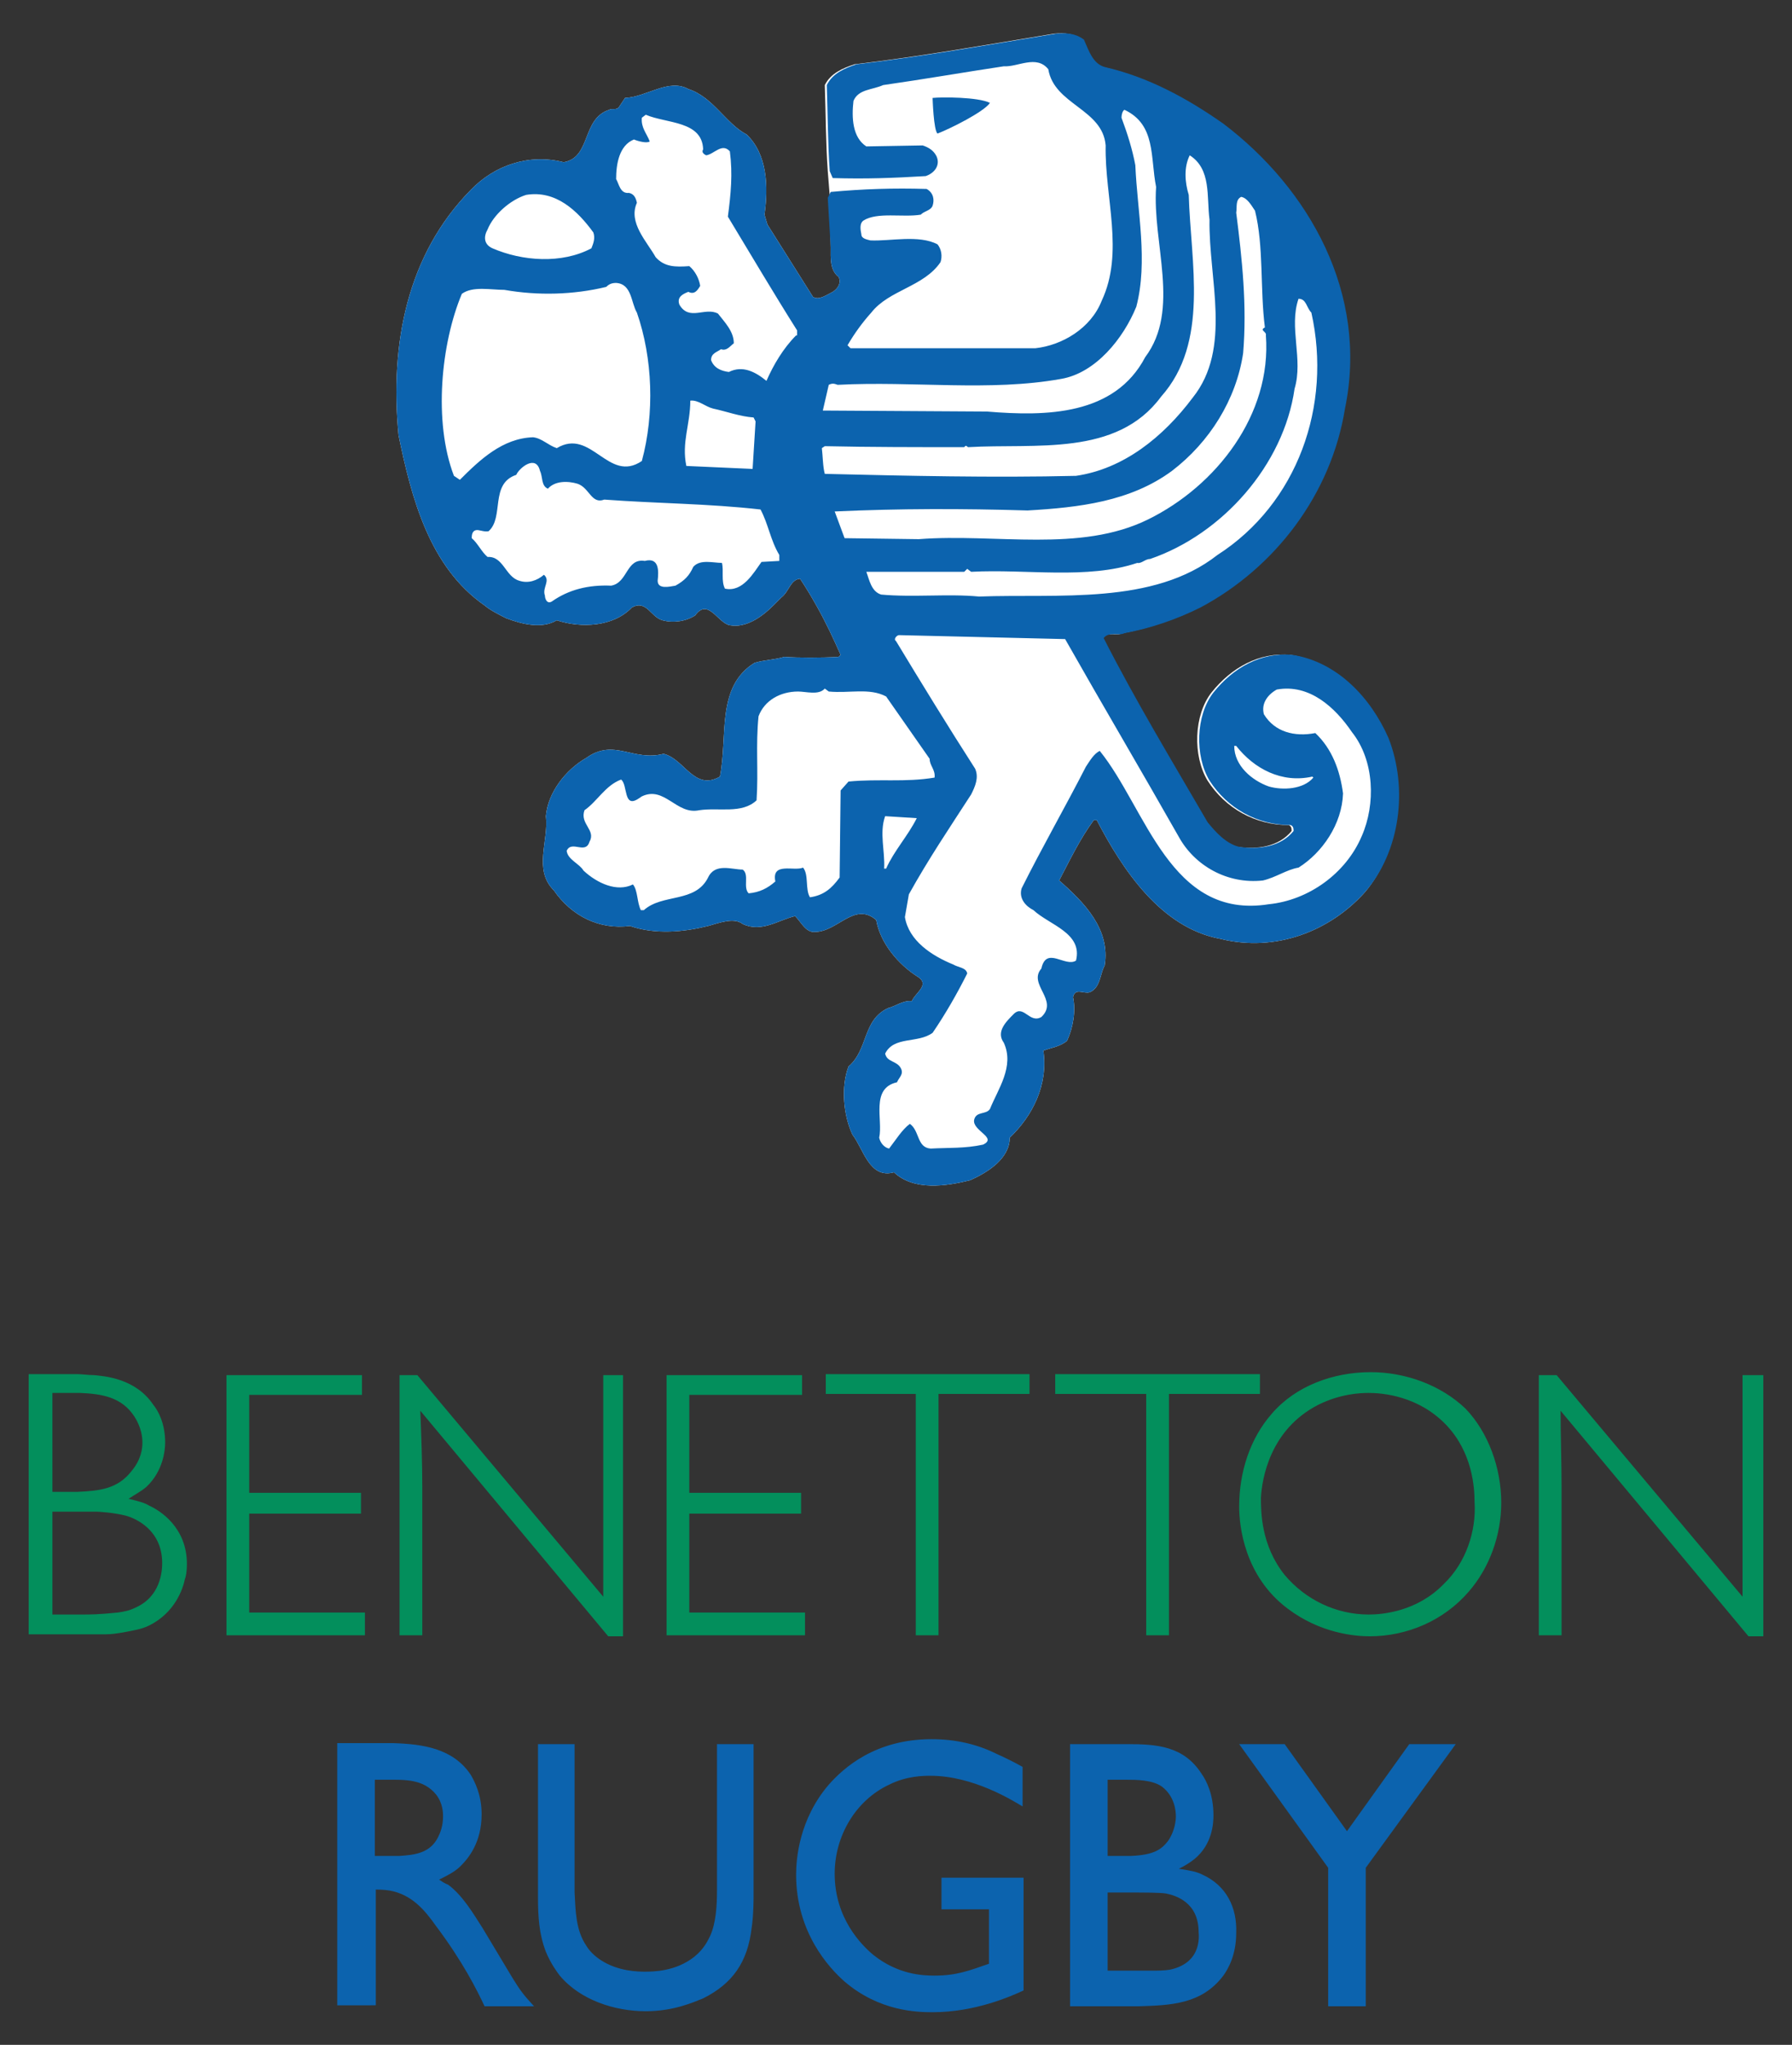
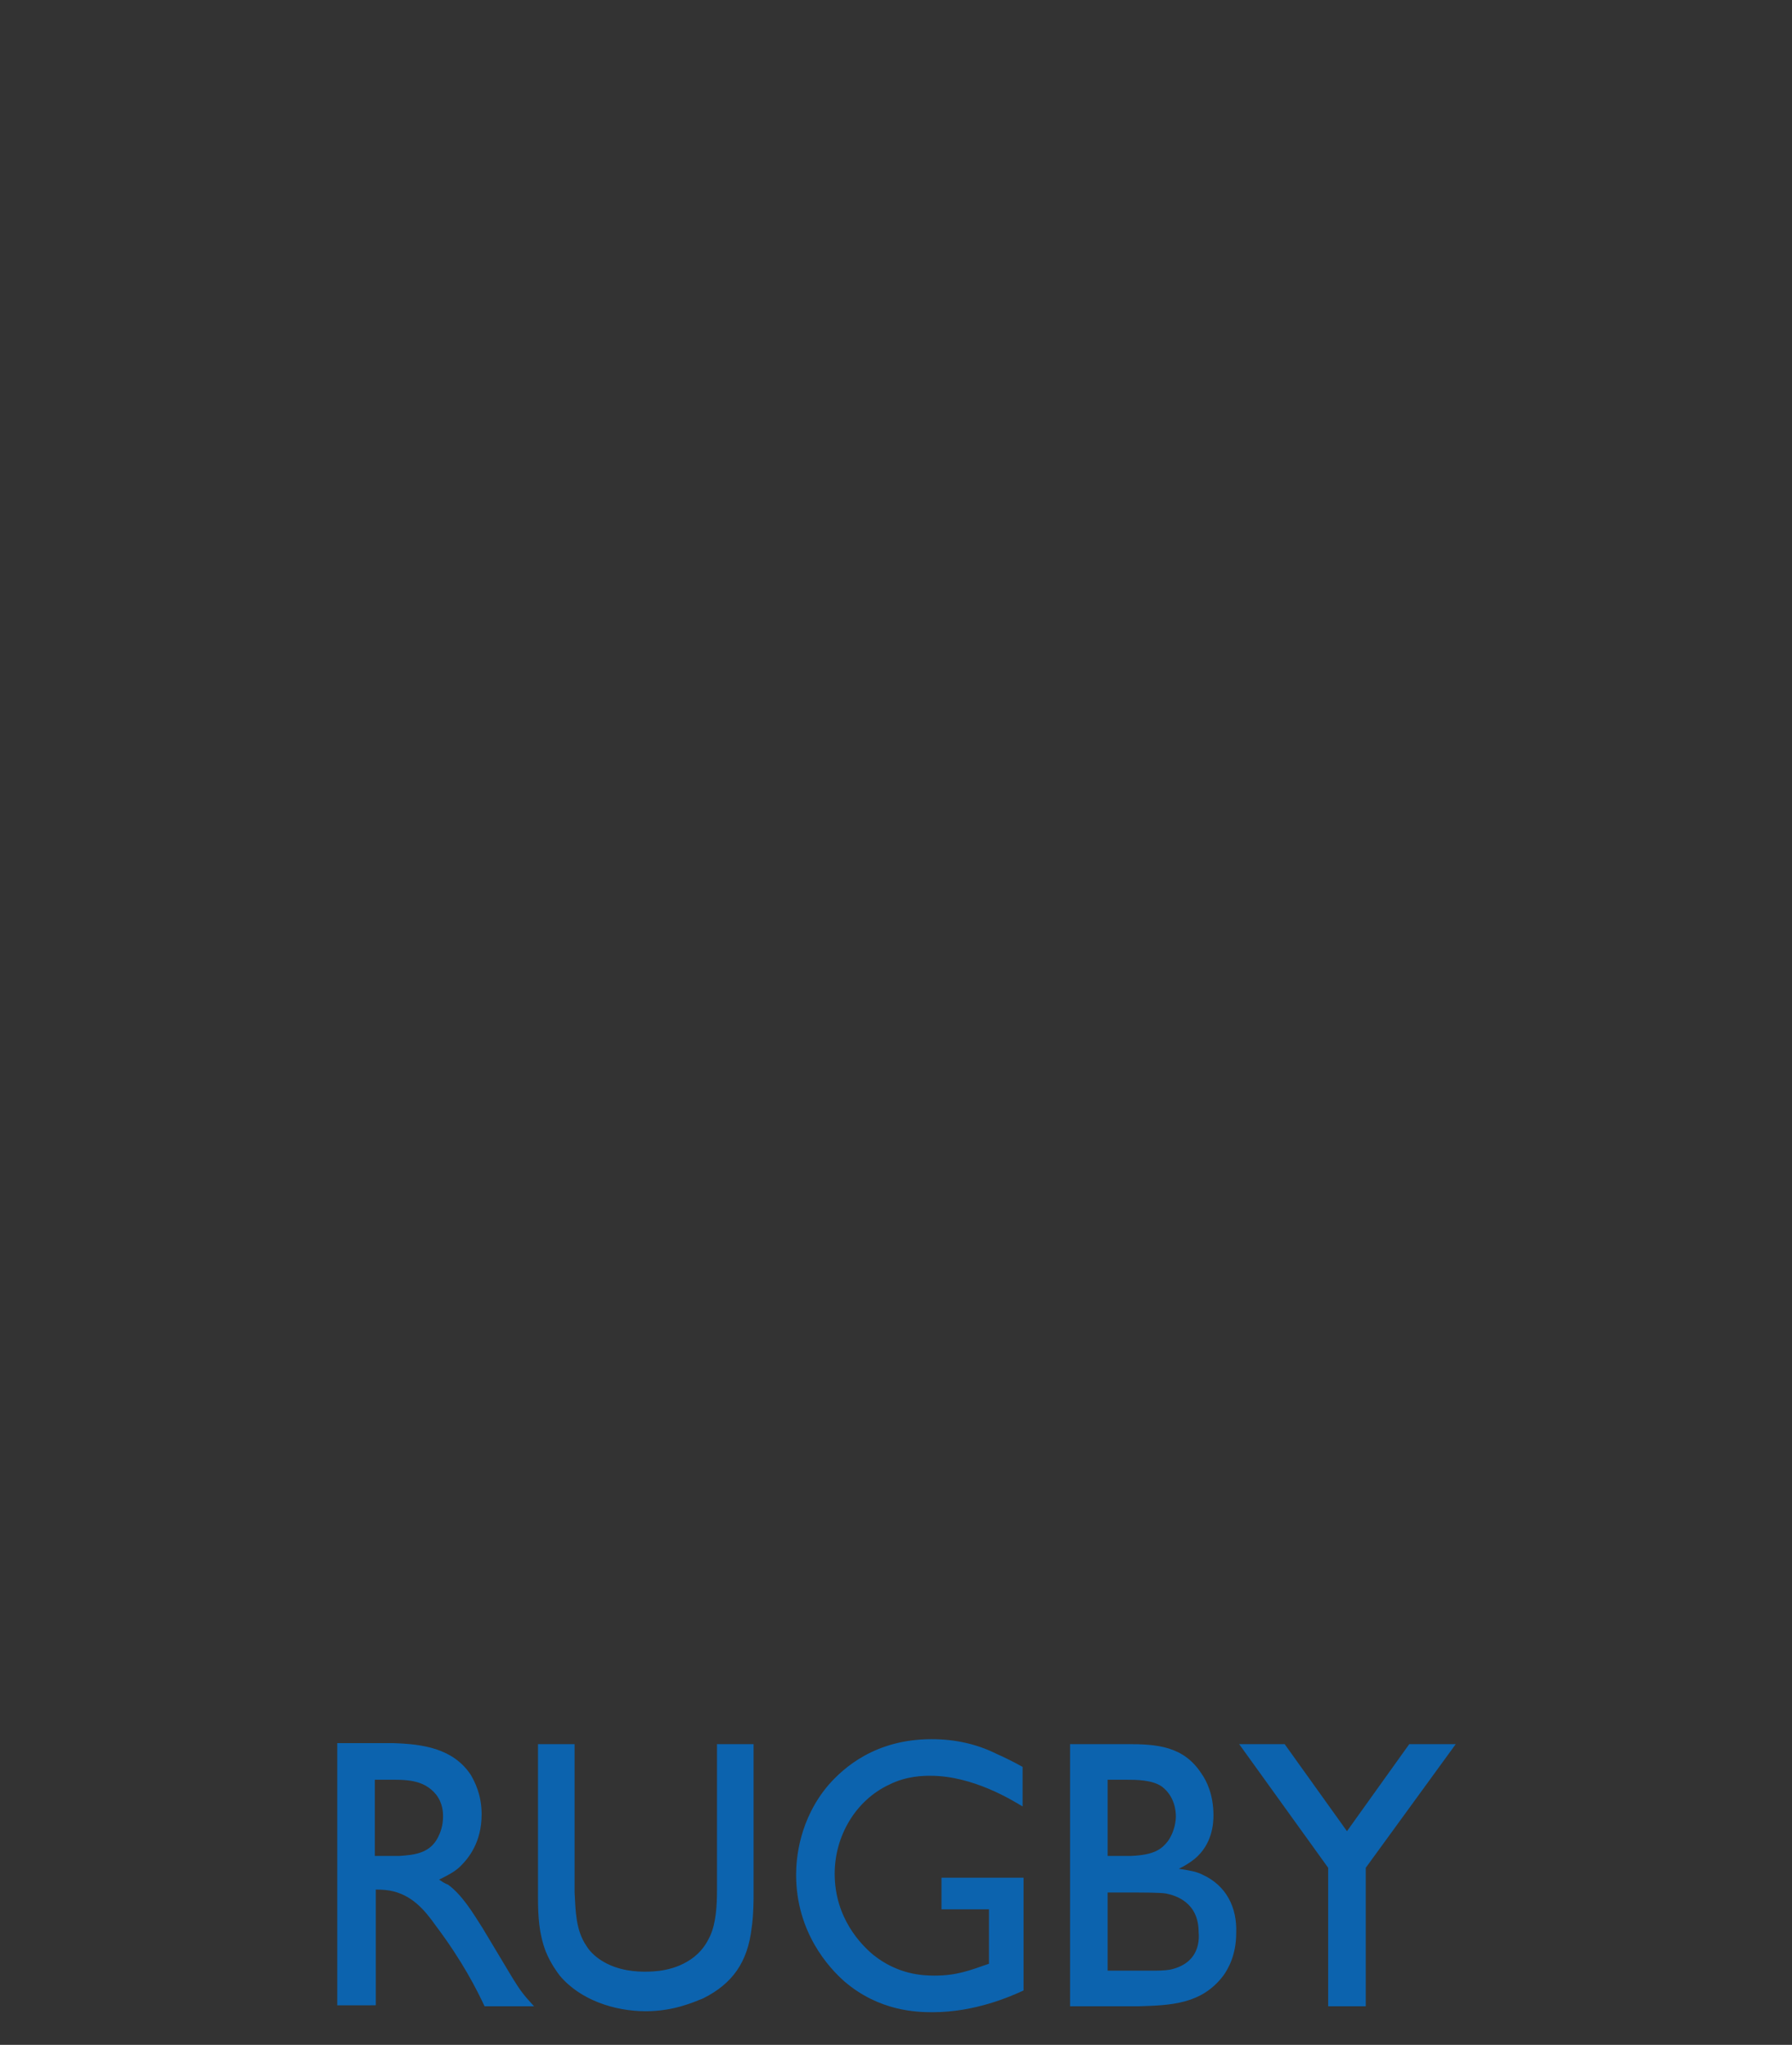
<svg xmlns="http://www.w3.org/2000/svg" width="181.2" height="206.7" viewBox="0 0 181.2 206.7">
  <rect x="0" y="0" width="181.2" height="206.7" fill="#333333" stroke="none" />
-   <path fill="#fff" d="M83.9 19.8 84 25c0 1.1-.1 2.3.8 3 .3.6-.1 1.2-.6 1.5-.6.3-1.4.9-2 .5l-4.6-7.3-.3-1c.4-2.8.3-6.1-1.8-8.1-2.1-1.1-3.4-3.8-5.9-4.6-2-1.1-4.2.8-6.4.9l-.6.9c-.3.4-.7.1-1 .3-2.8.9-1.8 4.8-4.6 5.3-3.5-.9-7 .3-9.4 2.8-6.4 6.5-8.2 15.5-7.3 24.8 1.3 6.3 3.1 13.3 8.7 17.2.6.5 1.4.9 2.2 1.3 1.6.6 3.6 1.1 5.1.2 2.4.8 5.7.7 7.6-1.3 1.5-.8 1.9 1 3.1 1.3 1.1.3 2.4.1 3.3-.5 1.3-1.8 2.3.8 3.5 1 1.6.3 3.2-.8 4.4-2l.8-.8c.8-.6.9-1.8 1.9-1.9.6.9 1.2 1.9 1.7 2.8.9 1.6 1.7 3.3 2.4 4.9l-.2.2c-1.7.1-4.1.1-5.5 0-1 .3-2 .3-3 .6-3.9 2.4-2.7 7.4-3.5 11.5-2.6 1.5-3.6-1.8-5.7-2.3-3.1.8-5-1.6-7.8.4-2.1 1.2-3.9 3.5-4.1 5.9.3 2.5-1.3 5.4.8 7.5 1.8 2.6 4.6 4 7.7 3.6 2.6.9 5.5.6 7.9 0 1.1-.3 2.6-.9 3.5-.2 1.9.9 3.6-.4 5.3-.8.6.6 1.1 1.7 2 1.6 2.3 0 4-3.1 6.2-1.2.4 2.3 2.2 4.5 4.3 5.8 1.1.8-.4 1.6-.7 2.4-.9-.1-1.6.5-2.4.7-2.6 1.2-2 4.2-4 5.9-.8 2.1-.5 5 .4 6.9 1.1 1.4 1.7 4.5 4.2 3.8 2 1.9 5.3 1.4 7.7.8 1.8-.8 4-2.2 4-4.3 2.3-2.2 3.9-5.3 3.4-8.8.8-.3 1.7-.4 2.4-1 .6-1.3.9-3 .6-4.4.2-1 1.1-.3 1.7-.5 1.1-.5 1-1.8 1.5-2.7.6-3.7-2.1-6.4-4.6-8.6 1.1-2.1 2.1-4.2 3.5-6.1h.3c2.6 5 6.5 10.9 12.5 12 5.6 1.4 11.1-.8 14.6-4.7 3.5-4.1 4.2-10.5 2.2-15.6-1.8-4.1-5.2-7.7-9.7-8.4-3.2-.3-6 1.3-8 3.8-1.8 2.3-1.9 6.4-.4 8.9 1.8 2.8 4.8 4.5 8.2 4.5.3.1.3.4.3.6-1.3 1.6-3.5 1.9-5.5 1.6-1.3-.3-2.4-1.5-3.2-2.5-3.6-6.2-7.3-12.3-10.5-18.6.5-.7 1.6-.2 2.1-.5 2.7-.5 5.3-1.4 7.7-2.6 7.5-4 13.2-11.4 14.6-20.1 2.4-11.6-3.6-22.2-12.3-28.8-3.7-2.6-7.6-4.7-11.9-5.7-1.3-.3-1.7-1.7-2.2-2.8-.8-.6-1.7-.7-2.8-.6-6.7 1.1-13.4 2.3-20.2 3.1-1.2.4-2.4.9-3 2.1.1 2.8.1 5.9.3 8.7z" />
-   <path fill="#0c63ae" d="M140.4 74.6c-1.8-4.1-5.2-7.7-9.7-8.4-3.2-.3-6 1.3-8 3.8-1.8 2.3-1.9 6.4-.4 8.9 1.8 2.8 4.8 4.5 8.2 4.5.3.1.3.4.3.6-1.3 1.6-3.5 1.9-5.5 1.6-1.3-.3-2.4-1.5-3.2-2.5-3.6-6.2-7.3-12.3-10.5-18.6.5-.7 1.6-.2 2.1-.5 2.7-.5 5.3-1.4 7.7-2.6 7.5-4 13.2-11.4 14.6-20.1 2.4-11.6-3.6-22.2-12.3-28.8-3.7-2.6-7.6-4.7-11.9-5.7-1.3-.3-1.7-1.7-2.2-2.8-.8-.6-1.7-.7-2.8-.6-6.7 1.1-13.4 2.3-20.2 3.1-1.2.4-2.4.9-3 2.1.1 2.8.1 5.9.3 8.7l.3.7c3.4.1 6 0 9.4-.2.9-.3 1.5-1.1 1.1-2-.3-.6-.8-.9-1.4-1.1l-5.7.1c-1.4-.9-1.5-2.9-1.3-4.6.5-1.2 1.9-1.1 3-1.6 4.2-.6 8.2-1.3 12.2-1.9 1.4.1 3.3-1.2 4.5.3.6 3.6 5.5 4 5.8 7.7-.1 5.3 1.9 10.8-.4 15.7-1.1 2.8-4 4.5-6.7 4.8H86l-.3-.3q1.05-1.8 2.4-3.3c1.8-2.3 5.3-2.6 7-5.1.2-.6.1-1.3-.3-1.8-1.9-1-4.8-.3-6.8-.4-.4-.1-.9-.2-.9-.6-.1-.5-.2-1.1.2-1.4 1.4-.9 4-.3 5.8-.6.4-.4 1-.4 1.2-.9.2-.6.1-1.3-.6-1.7-3.4-.1-6.4 0-9.7.3l-.3.6.3 5c0 1.1-.1 2.3.8 3 .3.6-.1 1.2-.6 1.5-.6.3-1.4.9-2 .5l-4.6-7.3-.3-1c.4-2.8.3-6.1-1.8-8.1-2.1-1.1-3.4-3.8-5.9-4.6-2-1.1-4.2.8-6.4.9l-.6.9c-.3.4-.7.1-1 .3-2.8.9-1.8 4.8-4.6 5.3-3.5-.9-7 .3-9.4 2.8-6.4 6.5-8.2 15.5-7.3 24.8 1.3 6.3 3.1 13.3 8.7 17.2.6.5 1.4.9 2.2 1.3 1.6.6 3.6 1.1 5.1.2 2.4.8 5.7.7 7.6-1.3 1.5-.8 1.9 1 3.1 1.3 1.1.3 2.4.1 3.3-.5 1.3-1.8 2.3.8 3.5 1 1.6.3 3.2-.8 4.4-2l.8-.8c.8-.6.9-1.8 1.9-1.9.6.9 1.2 1.9 1.7 2.8.9 1.6 1.7 3.3 2.4 4.9l-.2.2c-1.7.1-4.1.1-5.5 0-1 .3-2 .3-3 .6-3.9 2.4-2.7 7.4-3.5 11.5-2.6 1.5-3.6-1.8-5.7-2.3-3.1.8-5-1.6-7.8.4-2.1 1.2-3.9 3.5-4.1 5.9.3 2.5-1.3 5.4.8 7.5 1.8 2.6 4.6 4 7.7 3.6 2.6.9 5.5.6 7.9 0 1.1-.3 2.6-.9 3.5-.2 1.9.9 3.6-.4 5.3-.8.6.6 1.1 1.7 2 1.6 2.3 0 4-3.1 6.2-1.2.4 2.3 2.2 4.5 4.3 5.8 1.1.8-.4 1.6-.7 2.4-.9-.1-1.6.5-2.4.7-2.6 1.2-2 4.2-4 5.9-.8 2.1-.5 5 .4 6.9 1.1 1.4 1.7 4.5 4.2 3.8 2 1.9 5.3 1.4 7.7.8 1.8-.8 4-2.2 4-4.3 2.3-2.2 3.9-5.3 3.4-8.8.8-.3 1.7-.4 2.4-1 .6-1.3.9-3 .6-4.4.2-1 1.1-.3 1.7-.5 1.1-.5 1-1.8 1.5-2.7.6-3.7-2.1-6.4-4.6-8.6 1.1-2.1 2.1-4.2 3.5-6.1h.3c2.6 5 6.5 10.9 12.5 12 5.6 1.4 11.1-.8 14.6-4.7 3.6-4.1 4.4-10.5 2.4-15.6M49.3 23.2c.6-1.5 2.3-3 3.9-3.5 3-.5 5.2 1.6 6.8 3.8.2.6 0 1.1-.2 1.6-3 1.6-7 1.3-10 0-.9-.4-.9-1.2-.5-1.9m-2.8 25.3-.6-.4c-2.1-5.5-1.3-13.4.8-18.4 1.1-.8 2.9-.4 4.3-.4 3.4.6 7 .5 10.3-.3.3-.3.6-.4 1-.4 1.6.1 1.5 2 2.1 3 1.6 4.6 1.8 10.2.5 15-3.4 2.3-5.1-3.4-8.6-1.3-.9-.3-1.5-1-2.4-1.1-3.1.1-5.4 2.3-7.4 4.3m32.3 8.2-1.8.1c-.8 1.1-1.9 3.1-3.7 2.7-.4-.8-.1-1.8-.3-2.6-.9 0-2.2-.4-2.9.4-.4.9-.9 1.4-1.8 1.9-.6.1-1.8.4-1.8-.5.1-.9.2-2.4-1.3-2-1.9-.3-1.7 2.2-3.4 2.5-2.3-.1-4.3.4-6 1.6-.5.3-.7-.3-.7-.6-.3-.8.6-1.5-.1-2.1-.7.6-1.6.9-2.5.6-1.4-.4-1.6-2.5-3.2-2.4-.6-.5-1-1.4-1.6-1.9 0-.2 0-.7.4-.8.3-.1.8.2 1.3.1 1.6-1.4.1-4.8 2.8-5.7.3-.7 2-2.1 2.4-.4.3.6.1 1.5.8 1.8.7-.8 2-.8 3-.5 1.2.4 1.4 2.1 2.7 1.6 5.4.4 10.5.4 15.8 1 .8 1.5 1 3.1 1.9 4.6zm-9-16.2c.8-.1 1.5.6 2.3.8 1.4.3 2.7.8 4.1.9l.2.4-.3 4.8-6.7-.3c-.5-2.4.4-4.2.4-6.6m10.7-6.6c-1.3 1.3-2.3 3-3 4.6-1.1-.9-2.4-1.6-3.8-.9-.8-.1-1.5-.4-1.8-1.2 0-.7.6-.8 1-1.1.6.2.9-.3 1.3-.6 0-1.2-.9-2.1-1.6-3-1.3-.7-2.9.8-3.9-.9-.3-.8.4-1.1.9-1.3.6.3.9-.1 1.2-.6-.1-.7-.5-1.5-1.1-2-1.4.1-2.5.1-3.4-.9-.9-1.6-2.8-3.5-1.9-5.5-.1-.5-.3-.9-.8-1-.9.1-1-.9-1.3-1.4 0-1.5.3-3.4 1.8-4 .5.2 1.3.4 1.6.2-.3-.8-.9-1.4-.8-2.4l.4-.3c2.1.9 5.7.6 5.8 3.5-.2.3.1.5.3.6.8-.1 1.6-1.3 2.4-.4.3 2.3.1 4.3-.2 6.6 2.3 3.8 4.6 7.7 7 11.5v.5zm47.8 45.6c-1.7-.6-3.5-2.1-3.5-4.1h.2c1.8 2.3 4.6 3.8 7.7 3.1l.1.1c-1 1.2-3.1 1.3-4.5.9m3-49.3c.8 0 .8.9 1.3 1.4 2.1 9.4-1.4 19.3-9.5 24.5-6.5 5.1-16.1 3.9-24.1 4.2-3.1-.3-6.7.1-9.9-.2-1-.3-1.2-1.5-1.5-2.3h9.9l.3-.3.4.3c5.6-.3 11.7.8 16.8-.9.4.1.8-.4 1.3-.4 7.3-2.5 13.5-9.5 14.6-17.2.9-3-.6-6.2.4-9.1m-47.5 8.7c.4-.2.6-.1.9 0 7.7-.4 15.4.7 22.6-.6 3.5-.6 6.3-4.1 7.6-7.3 1.2-4.6.1-9.6-.1-14.3-.3-1.6-.8-3.2-1.4-4.8 0-.3.1-.7.3-.8 3.2 1.5 2.6 4.8 3.2 7.8-.4 5.7 2.5 12.4-1.1 17.2-3.1 5.9-10 6-16 5.5l-16.6-.1zm-.7 6.4.3-.2c4.5.1 9.3.1 14.1.1.2-.3.3 0 .4 0 6.8-.4 15 1 19.5-5.1 4.9-5.5 3-13.5 2.8-20.4-.4-1.3-.5-2.8.1-4 2.2 1.4 1.7 4.2 2 6.5-.1 6 2.3 13-1.7 18-3 4-7 7.2-11.8 7.9-8.4.2-17.1 0-25.4-.2-.2-.7-.2-1.8-.3-2.6m1.3 6.4c6.6-.3 12.8-.3 19.5-.1 5.2-.3 10.4-.9 14.6-4 3.8-2.9 6.5-7.2 7.2-11.9.4-4.8-.1-9.5-.7-14.2.1-.6-.1-1.3.5-1.6.6.1 1 .8 1.4 1.4.9 3.6.5 7.9 1 11.8-.6.3.2.4.1.8.6 8-5 15.2-11.9 18.6s-15.4 1.4-23.2 2l-7.5-.1zM85.8 79l-.8.9-.1 8.8c-.8 1.1-1.6 1.8-3 2-.5-.8-.1-2.3-.7-3-.9.4-3.2-.6-2.8 1.4-.8.7-1.6 1.1-2.7 1.2-.6-.6.1-1.9-.6-2.4-1.1 0-2.8-.7-3.5.8-1.3 2.6-4.6 1.6-6.5 3.3h-.3c-.4-.8-.3-2-.8-2.6-1.6.8-3.6-.1-5-1.4-.4-.7-1.6-1.1-1.7-2 .5-1.1 1.9.4 2.3-.9.7-1.2-1-1.8-.5-3.2 1.3-.9 2.1-2.5 3.7-3.1.7.5.2 3 1.8 1.9l.3-.2c2.3-1.1 3.5 1.9 5.8 1.4 2-.3 4.3.4 5.8-1 .2-3-.1-5.5.2-8.5.6-1.6 2.2-2.5 4-2.5.8 0 2.1.4 2.7-.3l.4.3c2.1.2 4.1-.4 5.8.5l4.4 6.3c0 .7.6 1.1.5 1.9-3 .5-5.6.1-8.7.4m3.8 8.8h-.2c.1-1.8-.5-3.6.1-5.3l3.2.2c-.9 1.8-2.3 3.3-3.1 5.1m48.1-3.3c-1.6 3.8-5.4 6.5-9.4 6.9-10 1.6-12.4-9.7-17.1-15.5-.6.3-1 1-1.4 1.6-2.1 4.1-4.4 8.1-6.5 12.3-.3 1 .4 1.8 1.2 2.2 1.6 1.5 5 2.3 4.3 5.1-1.1.7-3-1.5-3.5.8-1.4 1.6 1.8 3.2 0 4.9-1.2.7-1.8-1.3-2.8-.3-.8.8-1.8 1.8-1 2.9 1.1 2.4-.6 4.7-1.4 6.7-.4.6-1.4.2-1.6 1.1-.2 1.1 2.4 1.8.9 2.5-1.8.4-3.5.3-5.3.4-1.4-.1-1.1-1.8-2.1-2.5-.8.6-1.4 1.6-2.1 2.5-.5-.1-.9-.6-1-1.1.4-1.8-.9-5 1.8-5.6.2-.5.7-.8.4-1.4-.4-.8-1.4-.6-1.6-1.5.9-1.8 3.3-1 4.8-2.1 1.3-1.9 2.5-4 3.5-6-.1-.6-.9-.6-1.4-.9-2.2-.9-4.5-2.4-4.9-4.8l.4-2.3c2-3.6 4.1-6.7 6.3-10.1.4-.8.8-1.7.4-2.6-2.7-4.2-5.4-8.6-8-12.9-.3-.2.1-.6.3-.6l16.8.4c3.8 6.7 7.7 13.3 11.5 20 1.6 2.9 4.9 4.8 8.5 4.4 1.3-.3 2.4-1.1 3.6-1.3 2.4-1.5 4.4-4.4 4.5-7.5-.3-2.3-1.1-4.5-2.8-6.1-2.1.4-4.1-.1-5.2-1.9-.3-1.1.4-2 1.3-2.5 3.3-.6 5.9 1.8 7.6 4.3 2.3 2.9 2.4 7.3 1 10.5" />
-   <path fill="#0c63ae" d="M100.1 10.4c-1.2-.6-4.9-.6-5.8-.5 0 0 .1 3.3.5 3.6 1.3-.5 4.7-2.2 5.3-3.1" />
  <g fill="#038f5c">
-     <path d="M15.1 152.2c-.5-.3-.9-.4-2.1-.7.6-.4 1.2-.7 1.8-1.2 1.7-1.6 1.9-3.7 1.9-4.5 0-1.9-.7-3.2-1.2-3.8-1.8-2.7-5-2.9-6-3-.6 0-1.2-.1-1.7-.1H2.9v26.3h7.8c.6 0 1.2-.1 1.8-.2 1-.2 1.8-.3 2.6-.7 2.6-1.3 3.4-3.7 3.6-4.7.1-.2.2-.8.2-1.5 0-3.7-2.7-5.4-3.8-5.9m-9.8-11.4h2.8c2.2.1 4.2.4 5.5 2.4.7 1.1.8 2.1.8 2.6 0 .6-.1 1.7-1.1 2.9-1.4 1.8-3.2 2-5.5 2.1H5.3zm8.4 21.7c-.6.3-1.1.4-1.8.5-2 .2-2.7.2-3.7.2H5.3v-10.4h4.4c.3 0 1.8.1 3 .4 1.1.3 3.7 1.5 3.7 4.8 0 .9-.2 3.4-2.7 4.5M25.2 153h11.3v-2.1H25.2V141h11.4v-2H22.9v26.3h14V163H25.2zM61 161.4 42.2 139h-1.8v26.3h2.3v-15c0-2.6-.1-5.1-.2-7.7l19 22.8H63V139h-2zM69.7 153H81v-2.1H69.7V141h11.4v-2H67.4v26.3h14V163H69.7zM83.5 140.9h9.1v24.4h2.3v-24.4h9.2v-2H83.5zM127.4 138.9h-20.7v2h9.2v24.4h2.3v-24.4h9.2zM138.6 138.7c-3.8 0-7.6 1.4-10 4.2-2.2 2.5-3.3 5.9-3.3 9.4 0 1.9.5 7 4.9 10.3 3.3 2.5 6.8 2.8 8.3 2.8 3.8 0 7.5-1.6 10-4.5 2.1-2.4 3.3-5.7 3.3-9 0-3.5-1.3-7.1-3.6-9.5-2.5-2.4-6.1-3.7-9.6-3.7m7.4 21.4c-2.7 2.8-6.2 3.1-7.6 3.1-3.3 0-6.4-1.5-8.5-4-2.4-3-2.4-6.4-2.4-7.8.1-1.9.9-6.9 5.8-9.4 2.2-1.1 4.2-1.2 5.1-1.2 1.4 0 5 .3 7.8 3.2 2.7 2.8 2.9 6.4 2.9 7.8.2 3-.9 6.2-3.1 8.3M176.2 139v22.4L157.4 139h-1.8v26.3h2.3v-15c0-2.6-.1-5.1-.1-7.7l19 22.8h1.5V139z" />
-   </g>
+     </g>
  <path fill="#0c63ae" d="M48.8 194.9c-.9-1.4-2-3.3-3.5-4.4-.3-.1-.6-.3-.9-.5 1.2-.6 1.7-.9 2.2-1.4.8-.8 2.1-2.4 2.1-5.2 0-2-.7-3.3-1.1-4-1.8-2.7-4.9-3.1-7.8-3.2h-5.7v26.5H38V191c.1 0 .8 0 1.4.1 2.2.4 3.5 1.9 4.7 3.6 2.7 3.6 4.1 6.4 4.9 8.1h5c-1.1-1.2-1.4-1.6-2.2-2.9zm-8.4-7.3h-2.5v-7.7h1.2c1.8 0 3.7-.1 5 1.5.7.9.7 1.9.7 2.2 0 1-.3 1.7-.5 2.1-.8 1.6-2.3 1.8-3.9 1.9M76.2 191.6v-15.3h-3.7v14.8c0 1.5-.1 3.3-.7 4.6-.2.4-.6 1.3-1.6 2.1-1.9 1.5-4.2 1.5-5 1.5-.6 0-2.7 0-4.5-1.2-.6-.4-1.1-.9-1.4-1.4-1.1-1.6-1.1-3.6-1.2-5.4v-15h-3.7v15.5c0 1.9.1 3.7.8 5.5.5 1.2 1.1 2 1.4 2.4 2.1 2.5 5.6 3.6 8.7 3.6 2.8 0 4.8-.9 5.8-1.3 3-1.5 4.5-3.7 4.9-7.1.2-1.3.2-3 .2-3.3M94.2 175.8c-5.7 0-8.9 2.9-10.4 4.6-3 3.5-3.3 7.5-3.3 9.1 0 5.8 3.3 9.4 4.9 10.8 3.5 3 7.3 3.1 8.9 3.1 4.3 0 7.9-1.6 9.2-2.2v-11.4h-8.3v3.2h4.8v5.5c-2 .7-3.3 1.2-5.5 1.2-1.2 0-3.7-.1-6.2-2.1-1.2-1-3.9-3.7-3.9-8.2 0-3.8 2.1-7.4 5.5-9 1.8-.9 3.5-.9 4.2-.9 4.3 0 8.3 2.5 9.3 3.1v-4c-.9-.5-1.7-.9-2.6-1.3q-3-1.5-6.6-1.5M121.6 189.5c-.6-.3-1.1-.4-2.4-.6.6-.3 1.1-.6 1.6-1 1.8-1.5 1.9-3.6 1.9-4.4 0-2.1-.7-3.5-1.2-4.2-1.8-2.8-4.5-3-7.5-3h-5.8v26.5h6.9c3.3-.1 6.4-.2 8.6-3.1.5-.7 1.3-2.1 1.3-4.3.1-2.6-1-4.8-3.4-5.9m-9.6-9.6h1.8c1.1 0 2.7 0 3.7.7 1.3 1 1.4 2.5 1.4 3 0 .4-.1 1.5-.8 2.5-.7.9-1.5 1.4-3.7 1.5H112zm6.3 19.2c-.6.1-1.3.1-1.9.1H112v-7.9h1.9c1.8 0 3.4 0 4 .1 1 .2 3.3.9 3.3 3.9.1 1.1-.1 3.2-2.9 3.8M142.5 176.3l-6.3 8.8-6.3-8.8h-4.6l9 12.5v14h3.8v-14l9.1-12.5z" />
</svg>